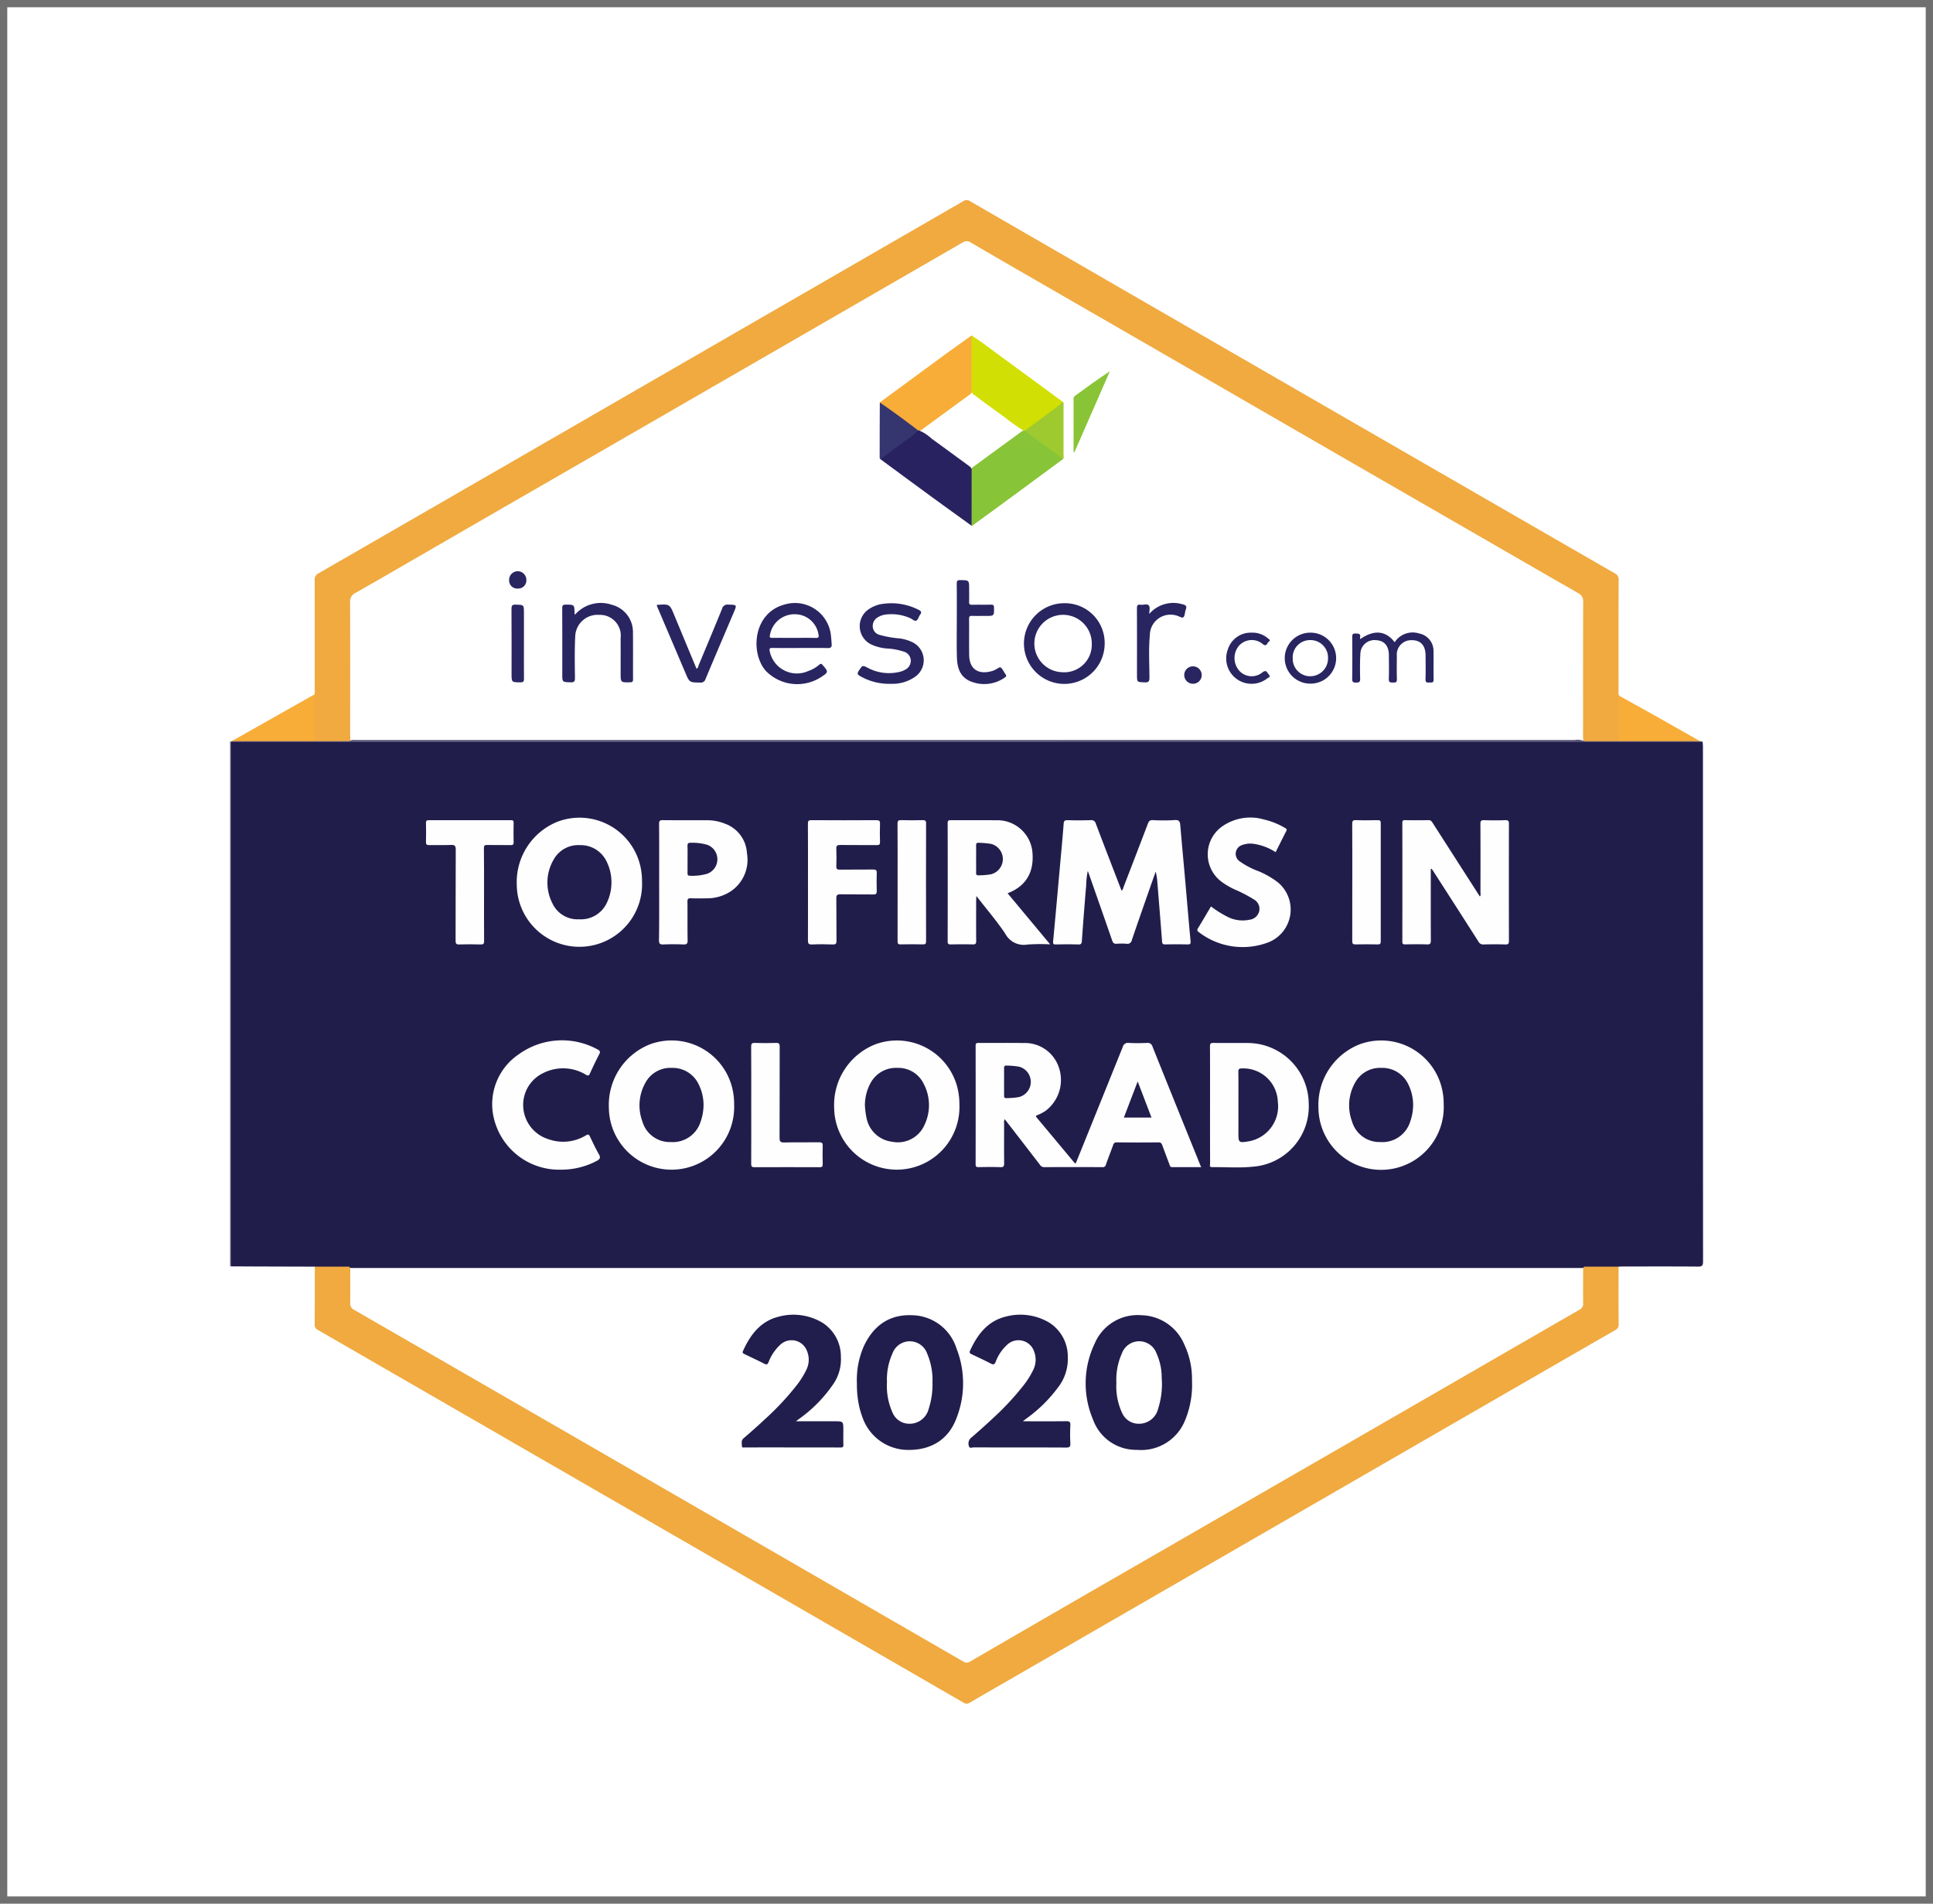
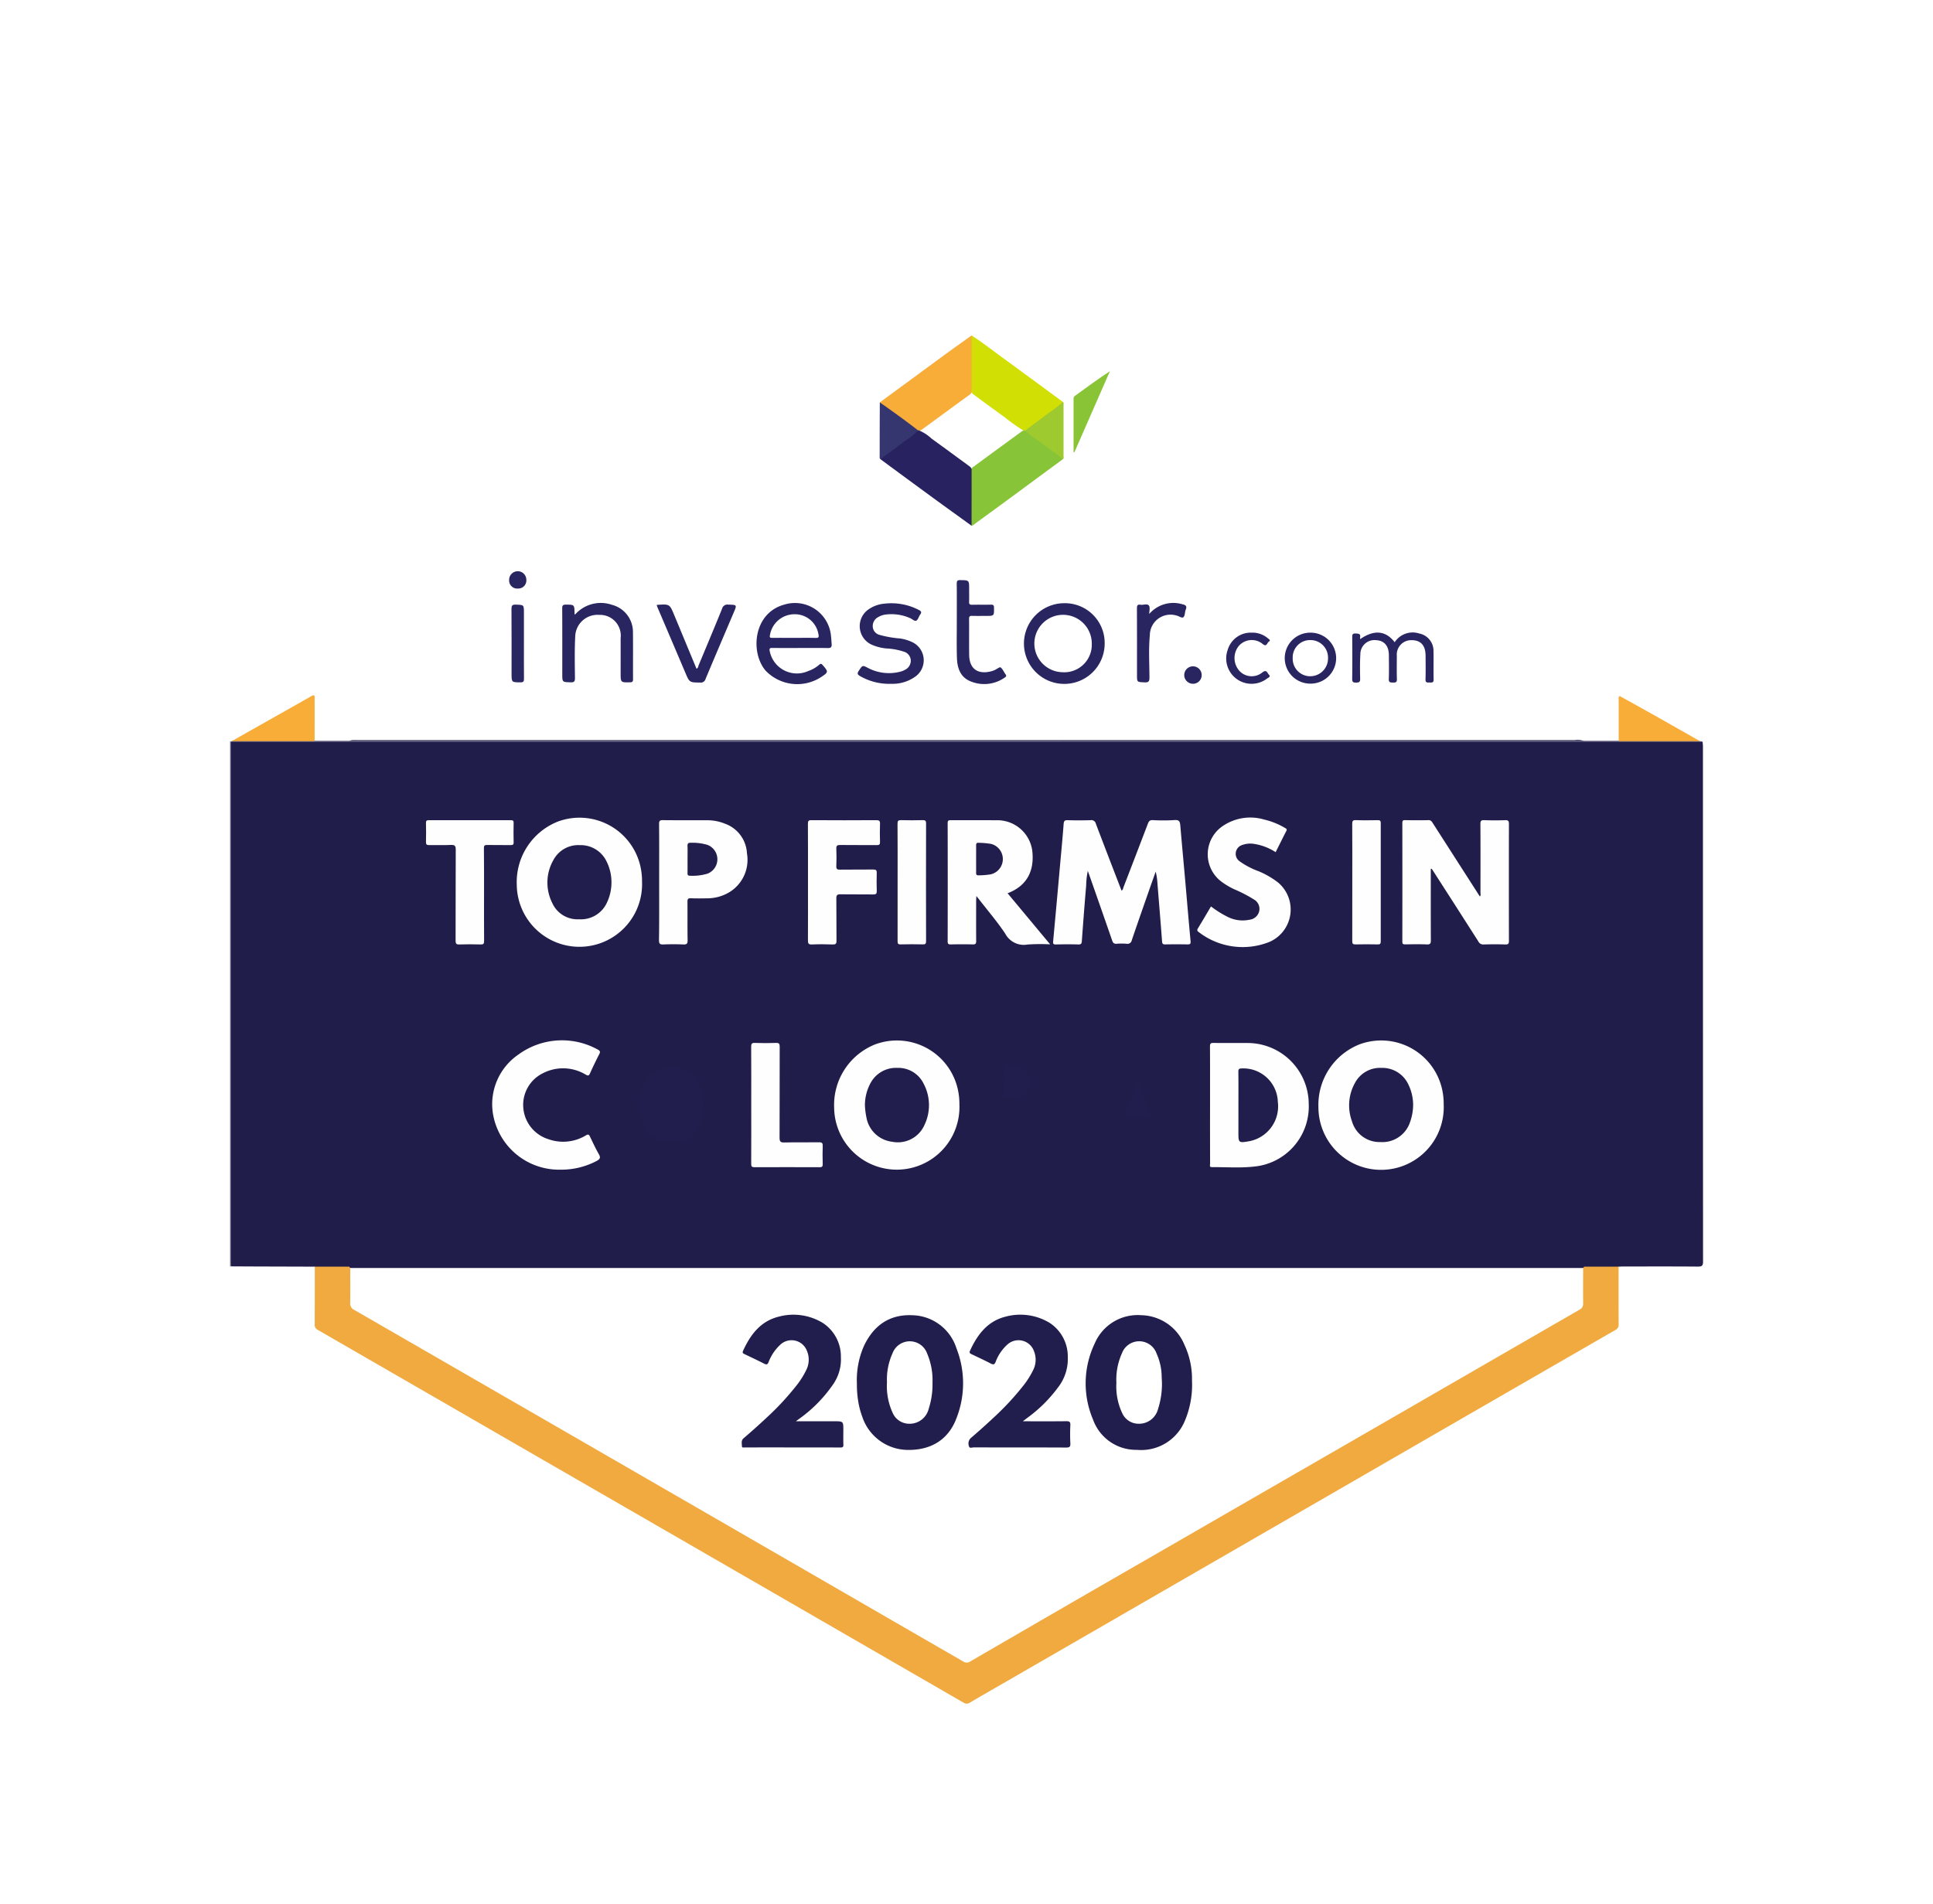
<svg xmlns="http://www.w3.org/2000/svg" width="266" height="262.021" viewBox="0 0 266 262.021">
  <g id="Top_Firms" data-name="Top Firms" transform="translate(-844.5 -207)">
    <g id="Rectangle_147827" data-name="Rectangle 147827" transform="translate(844.5 207)" fill="#fff" stroke="#707070" stroke-width="1">
-       <rect width="266" height="262.021" stroke="none" />
-       <rect x="0.5" y="0.5" width="265" height="261.021" fill="none" />
-     </g>
+       </g>
    <g id="Colorado" transform="translate(-503.091 -116.104)">
      <path id="Path_86030" data-name="Path 86030" d="M1379.372,552.267l-.135.032V480l.118.013a.6.6,0,0,1,.12.192,2.907,2.907,0,0,1,.059.842q0,35.12,0,70.238A1.459,1.459,0,0,1,1379.372,552.267Z" transform="translate(0 -54.863)" fill="#8f8da4" />
      <path id="Path_86031" data-name="Path 86031" d="M1379.454,552.23c-.006-.226-.02-.451-.02-.677q0-35.653,0-71.307c0-.057,0-.113.007-.169a1.429,1.429,0,0,1,.708-.16c.226,0,.453,0,.679,0q99.763,0,199.526,0a6.577,6.577,0,0,1,1.623.154c.013.206.038.412.038.617q0,35.434.015,70.868c0,.576-.143.711-.712.706-3.43-.029-6.862-.015-10.293-.013-.207,0-.414.015-.62.023a.832.832,0,0,1-.635.172c-1.372,0-2.744.022-4.116-.009-.319.032-.641.017-.961.017H1396.483a6.86,6.86,0,0,1-.734-.017c-1.375.029-2.749.01-4.123.009a.835.835,0,0,1-.637-.173l-8.085-.024Z" transform="translate(-0.083 -54.826)" fill="#211d4b" />
-       <path id="Path_86032" data-name="Path 86032" d="M1399.2,418.784c.217-.192.151-.45.151-.688,0-5.053.009-10.106-.009-15.159a.919.919,0,0,1,.536-.924q25.113-14.482,50.212-28.986,19.257-11.118,38.513-22.238a.78.78,0,0,1,.913,0q25.562,14.778,51.135,29.536,18.793,10.85,37.591,21.688a.92.92,0,0,1,.538.923c-.019,5.091-.012,10.182-.011,15.273,0,.237-.065.5.151.688.1,1.091.024,2.183.042,3.275.012.753.006,1.507,0,2.261a1.073,1.073,0,0,1-.147.7,25.378,25.378,0,0,1-2.748.051c-.619.015-1.239,0-1.857,0-.269.011-.29-.189-.311-.379a6.162,6.162,0,0,1-.014-.678c0-6.053-.008-12.106.013-18.159a1.259,1.259,0,0,0-.724-1.255c-5.567-3.178-11.108-6.4-16.662-9.6q-10.144-5.845-20.28-11.7-8.889-5.134-17.777-10.27-10.114-5.839-20.232-11.674-4.315-2.482-8.613-4.991a.931.931,0,0,0-1.082-.012q-12.217,7.064-24.438,14.116-8.425,4.864-16.846,9.732-9.479,5.472-18.959,10.939-6.957,4.012-13.907,8.036c-3.118,1.8-6.228,3.615-9.364,5.387a1.334,1.334,0,0,0-.8,1.328c.028,6.11.019,12.22.007,18.329,0,.3.172.7-.3.853-1.537-.027-3.075.05-4.611-.043a.739.739,0,0,1-.156-.526c-.014-1.873-.008-3.745,0-5.618A1.648,1.648,0,0,1,1399.2,418.784Z" transform="translate(-8.448 0)" fill="#f0aa40" />
      <path id="Path_86033" data-name="Path 86033" d="M1399.5,605.556h4.736c.19.2.14.461.14.7,0,1.433.015,2.866-.006,4.3a.96.96,0,0,0,.545.951q9.407,5.424,18.811,10.853,11.219,6.47,22.433,12.948,10.359,5.98,20.714,11.966,10.917,6.314,21.839,12.62a.871.871,0,0,0,.991,0q12.833-7.461,25.7-14.862,10.7-6.181,21.406-12.351,10.755-6.2,21.5-12.41,7.618-4.4,15.233-8.793a.882.882,0,0,0,.493-.866c-.014-1.452-.008-2.9,0-4.356,0-.24-.051-.5.14-.7h4.736c0,2.64-.007,5.28.009,7.92a.786.786,0,0,1-.449.8q-17.823,10.272-35.634,20.566l-48.207,27.835c-1.663.961-3.333,1.912-4.988,2.888a.754.754,0,0,1-.874,0q-29.262-16.908-58.535-33.8-15.148-8.745-30.3-17.49a.785.785,0,0,1-.447-.8C1399.5,610.836,1399.5,608.2,1399.5,605.556Z" transform="translate(-8.588 -108.114)" fill="#f0aa40" />
      <path id="Path_86034" data-name="Path 86034" d="M1390.931,468.969c.221.172.133.417.134.631.007,1.9,0,3.8,0,5.7-.108.11-.247.071-.374.071q-5.331,0-10.664,0c-.127,0-.266.039-.375-.071l11.067-6.252A1.7,1.7,0,0,1,1390.931,468.969Z" transform="translate(-0.178 -50.185)" fill="#f8ad38" />
      <path id="Path_86035" data-name="Path 86035" d="M1711.066,475.386c0-1.863,0-3.727,0-5.59,0-.214-.086-.458.134-.631,1.61.895,3.224,1.783,4.829,2.687,2.081,1.171,4.155,2.355,6.231,3.534-.108.111-.247.071-.374.071q-5.226,0-10.45,0C1711.313,475.458,1711.174,475.5,1711.066,475.386Z" transform="translate(-140.73 -50.268)" fill="#f8ad38" />
      <path id="Path_86036" data-name="Path 86036" d="M1570.42,479.832h11.2c.117.046.286-.056.358.122l-185.909.009h-16.627a.243.243,0,0,1,0-.1l.124-.03h16.171a.868.868,0,0,1,.586-.163c.226-.008.453,0,.678,0q83.7,0,167.4,0a2.029,2.029,0,0,1,1.265.163Z" transform="translate(-0.083 -54.714)" fill="#585578" />
-       <path id="Path_86037" data-name="Path 86037" d="M1571.192,568.675q3.246-8.025,6.465-16.015a.745.745,0,0,1,.85-.576c.827.043,1.659.04,2.487,0a.682.682,0,0,1,.771.526q3.042,7.586,6.114,15.161c.181.45.363.9.569,1.41-1.37,0-2.682,0-3.994,0-.263,0-.291-.173-.357-.352-.325-.882-.664-1.758-.983-2.642-.1-.269-.2-.419-.542-.415-1.9.023-3.808.019-5.712,0a.463.463,0,0,0-.518.368c-.323.9-.682,1.792-.995,2.7a.426.426,0,0,1-.483.341q-4.015-.013-8.031,0a.673.673,0,0,1-.583-.352q-2.257-2.933-4.523-5.861c-.088-.115-.18-.227-.306-.386a.934.934,0,0,0-.083.574c0,1.829-.014,3.658.006,5.487,0,.4-.063.56-.516.543-1-.04-2-.025-3-.006-.315.006-.41-.078-.41-.4q.015-8.144,0-16.288c0-.317.081-.411.4-.408,2.074.014,4.148-.02,6.221.014a4.91,4.91,0,0,1,4.839,3.378,5.323,5.323,0,0,1-1.841,5.961,5.515,5.515,0,0,1-1.1.572c-.283.111-.242.2-.086.382q2.593,3.1,5.18,6.206C1571.067,568.627,1571.111,568.635,1571.192,568.675Z" transform="translate(-75.572 -85.434)" fill="#fefefe" />
      <path id="Path_86038" data-name="Path 86038" d="M1585.34,508.53c.206-.106.211-.318.275-.486q1.687-4.362,3.353-8.733c.131-.342.27-.5.674-.484a24.741,24.741,0,0,0,3-.007c.68-.056.745.272.788.786.215,2.532.453,5.062.677,7.595.244,2.757.469,5.515.732,8.27.039.407-.075.469-.434.462q-1.526-.03-3.053,0c-.31.006-.41-.078-.433-.393-.2-2.666-.422-5.33-.637-7.994a8.942,8.942,0,0,0-.242-1.633c-.258.729-.52,1.459-.775,2.189-.842,2.413-1.69,4.823-2.512,7.242a.607.607,0,0,1-.726.5,8.378,8.378,0,0,0-1.356,0c-.374.031-.511-.126-.625-.459-1.036-3-2.09-6-3.139-8.992-.054-.156-.113-.31-.21-.576a10.948,10.948,0,0,0-.225,2.036c-.22,2.532-.41,5.066-.594,7.6-.025.331-.072.5-.471.487-1.035-.031-2.073-.024-3.109,0-.338.006-.4-.1-.373-.42q.484-5.2.945-10.406c.173-1.912.357-3.824.5-5.739.031-.4.109-.555.547-.54,1.055.036,2.111.03,3.167,0a.631.631,0,0,1,.723.488C1582.967,502.395,1584.157,505.46,1585.34,508.53Z" transform="translate(-83.414 -62.843)" fill="#fefefe" />
      <path id="Path_86039" data-name="Path 86039" d="M1663.3,505.555v.6c0,3.073-.007,6.145.009,9.218,0,.418-.067.591-.542.572-1-.042-2-.022-3-.007-.288,0-.383-.067-.382-.371q.014-8.172,0-16.344c0-.287.066-.389.371-.383,1.075.018,2.15.025,3.224,0,.341-.009.451.185.594.407q3.229,5.037,6.479,10.1c.159-.174.083-.368.083-.538.005-3.148.013-6.3-.007-9.444,0-.426.1-.537.524-.522.961.035,1.923.038,2.884,0,.448-.018.518.136.517.54q-.02,8.03,0,16.06c0,.383-.08.521-.49.507-1-.031-2-.028-3,0a.727.727,0,0,1-.713-.409q-3.067-4.806-6.156-9.6c-.089-.139-.183-.273-.276-.409Z" transform="translate(-118.819 -62.852)" fill="#fefefe" />
      <path id="Path_86040" data-name="Path 86040" d="M1656.566,560.287a8.623,8.623,0,1,1-17.237.425,8.961,8.961,0,0,1,5.656-8.682,8.587,8.587,0,0,1,11.461,6.7A9.062,9.062,0,0,1,1656.566,560.287Z" transform="translate(-110.309 -85.183)" fill="#fefefe" />
      <path id="Path_86041" data-name="Path 86041" d="M1540.845,560.315a8.622,8.622,0,1,1-17.237.408,8.962,8.962,0,0,1,5.648-8.688,8.587,8.587,0,0,1,11.467,6.691A9.148,9.148,0,0,1,1540.845,560.315Z" transform="translate(-61.23 -85.184)" fill="#fefefe" />
-       <path id="Path_86042" data-name="Path 86042" d="M1487.012,560.316a8.622,8.622,0,1,1-17.237.4,8.96,8.96,0,0,1,5.649-8.686,8.587,8.587,0,0,1,11.466,6.693A9.314,9.314,0,0,1,1487.012,560.316Z" transform="translate(-38.398 -85.184)" fill="#fefefe" />
      <path id="Path_86043" data-name="Path 86043" d="M1465.006,507.062a8.622,8.622,0,1,1-17.237.422,8.956,8.956,0,0,1,5.693-8.713,8.587,8.587,0,0,1,11.421,6.7A8.995,8.995,0,0,1,1465.006,507.062Z" transform="translate(-29.065 -62.601)" fill="#fefefe" />
      <path id="Path_86044" data-name="Path 86044" d="M1613.418,560.626c0-2.677.008-5.355-.009-8.033,0-.378.066-.514.481-.507,1.6.027,3.205,0,4.808.012a8.424,8.424,0,0,1,8.3,8.356,8.308,8.308,0,0,1-7.651,8.663c-1.866.2-3.768.048-5.653.067-.409,0-.269-.284-.269-.47Q1613.411,564.671,1613.418,560.626Z" transform="translate(-99.313 -85.436)" fill="#fefefe" />
      <path id="Path_86045" data-name="Path 86045" d="M1558.982,508.907l5.856,7.033a26.177,26.177,0,0,0-3.113.024,2.874,2.874,0,0,1-3.054-1.478c-1.1-1.659-2.412-3.18-3.633-4.761-.088-.113-.179-.223-.352-.439-.014.319-.031.513-.031.708,0,1.829-.011,3.658.007,5.486,0,.369-.1.479-.471.469-1-.027-2-.021-3,0-.318.006-.455-.037-.455-.416q.021-8.145,0-16.29c0-.341.121-.393.421-.391,2.054.011,4.11-.017,6.165.011a4.845,4.845,0,0,1,5.053,4.167C1562.683,505.666,1561.785,507.84,1558.982,508.907Z" transform="translate(-72.737 -62.857)" fill="#fefefe" />
      <path id="Path_86046" data-name="Path 86046" d="M1451.3,569.27a9.222,9.222,0,0,1-9.314-7.8,8.278,8.278,0,0,1,3.5-8.031,10.168,10.168,0,0,1,10.975-.681c.292.169.328.3.176.6-.446.869-.873,1.749-1.273,2.64-.153.342-.264.384-.6.188a6.029,6.029,0,0,0-5.841-.213,4.843,4.843,0,0,0-2.758,4.565,4.925,4.925,0,0,0,3.474,4.537,6.03,6.03,0,0,0,5.163-.53c.338-.2.428-.087.564.2.389.813.773,1.631,1.218,2.415.263.464.138.66-.292.9A10.442,10.442,0,0,1,1451.3,569.27Z" transform="translate(-26.576 -85.175)" fill="#fefefe" />
      <path id="Path_86047" data-name="Path 86047" d="M1481.784,507.384c0-2.676.012-5.351-.012-8.027,0-.44.127-.517.532-.513,2.035.021,4.07.007,6.105.012a6.487,6.487,0,0,1,2.475.492,4.561,4.561,0,0,1,2.978,4.044,5.224,5.224,0,0,1-2.3,5.294,5.916,5.916,0,0,1-3.158.915c-.753.015-1.508.023-2.26-.006-.371-.014-.472.1-.468.467.02,1.771-.011,3.543.022,5.313.009.487-.138.595-.6.576-.9-.037-1.81-.037-2.713,0-.47.019-.631-.071-.625-.6C1481.8,512.7,1481.784,510.041,1481.784,507.384Z" transform="translate(-43.485 -62.855)" fill="#fefefe" />
      <path id="Path_86048" data-name="Path 86048" d="M1621.168,503a7.538,7.538,0,0,0-3.01-1.144,3.21,3.21,0,0,0-1.611.168,1.26,1.26,0,0,0-.307,2.252,10.789,10.789,0,0,0,2.593,1.352,11.944,11.944,0,0,1,2.631,1.516,4.859,4.859,0,0,1-1.128,8.2,9.89,9.89,0,0,1-9.736-1.334c-.224-.157-.277-.282-.117-.54.6-.975,1.177-1.967,1.789-3a14.319,14.319,0,0,0,2.233,1.406,4.569,4.569,0,0,0,3.069.424,1.549,1.549,0,0,0,1.327-1.149,1.478,1.478,0,0,0-.724-1.642,19.163,19.163,0,0,0-2.7-1.4,10.372,10.372,0,0,1-1.7-1,4.7,4.7,0,0,1,.259-7.8,6.725,6.725,0,0,1,5.582-.789,10.056,10.056,0,0,1,2.817,1.132c.159.093.342.162.207.423C1622.146,501.042,1621.662,502.017,1621.168,503Z" transform="translate(-98.037 -62.606)" fill="#fefefe" />
      <path id="Path_86049" data-name="Path 86049" d="M1517.348,507.378c0-2.677.009-5.355-.009-8.032,0-.382.073-.506.485-.5q4.467.029,8.936,0c.393,0,.516.1.5.5-.031.829-.025,1.66,0,2.488.011.347-.09.449-.442.445-1.678-.018-3.356.007-5.033-.018-.423-.006-.557.1-.538.533.034.79.034,1.584,0,2.375-.018.412.126.492.508.487,1.526-.021,3.054,0,4.581-.018.367,0,.487.089.475.465-.027.829-.025,1.66,0,2.488.011.362-.084.484-.468.478-1.508-.023-3.017.007-4.524-.019-.438-.008-.577.1-.57.558.025,1.941,0,3.884.022,5.825.006.438-.123.534-.538.52-.942-.032-1.886-.045-2.827,0-.505.025-.567-.158-.563-.6C1517.358,512.695,1517.348,510.036,1517.348,507.378Z" transform="translate(-58.571 -62.855)" fill="#fefefe" />
      <path id="Path_86050" data-name="Path 86050" d="M1434.064,509.1c0,2.13-.009,4.261.009,6.391,0,.372-.1.474-.466.464-.979-.026-1.962-.036-2.94,0-.448.018-.518-.138-.517-.54.015-4.167,0-8.334.021-12.5,0-.506-.11-.682-.645-.657-1,.047-2,0-3,.021-.342.008-.462-.079-.452-.438.026-.867.018-1.735,0-2.6-.005-.287.07-.389.375-.389q5.657.015,11.313,0c.3,0,.381.086.375.379-.018.886-.024,1.773,0,2.658.01.349-.131.393-.427.389-1.075-.016-2.15.009-3.225-.015-.354-.008-.44.1-.438.443C1434.072,504.835,1434.064,506.965,1434.064,509.1Z" transform="translate(-19.865 -62.858)" fill="#fefefe" />
      <path id="Path_86051" data-name="Path 86051" d="M1503.791,560.636c0-2.677.01-5.353-.011-8.03,0-.426.1-.537.525-.522.96.034,1.923.038,2.883,0,.447-.018.519.136.517.54-.013,4.166,0,8.331-.018,12.5,0,.5.1.675.639.662,1.6-.04,3.2,0,4.807-.024.406-.006.506.121.493.508q-.043,1.243,0,2.488c.013.361-.108.436-.446.434q-4.467-.019-8.935,0c-.374,0-.464-.1-.461-.467C1503.8,566.027,1503.791,563.332,1503.791,560.636Z" transform="translate(-52.821 -85.434)" fill="#fefefe" />
      <path id="Path_86052" data-name="Path 86052" d="M1538.764,507.359c0-2.675.01-5.35-.01-8.025,0-.4.1-.5.5-.491.978.03,1.959.022,2.938,0,.34-.006.492.045.49.447q-.021,8.11,0,16.22c0,.36-.111.439-.449.432-1.017-.021-2.035-.027-3.051,0-.375.011-.421-.128-.42-.452C1538.768,512.784,1538.764,510.071,1538.764,507.359Z" transform="translate(-67.654 -62.855)" fill="#fefefe" />
      <path id="Path_86053" data-name="Path 86053" d="M1647.413,507.34c0-2.656.01-5.313-.01-7.969,0-.407.073-.549.514-.532,1,.038,2,.024,3,.005.319-.006.413.087.412.409q-.013,8.138,0,16.276c0,.315-.08.421-.408.415-1.017-.021-2.035-.025-3.052,0-.376.01-.462-.1-.461-.468C1647.42,512.765,1647.413,510.052,1647.413,507.34Z" transform="translate(-113.734 -62.853)" fill="#fefefe" />
      <path id="Path_86054" data-name="Path 86054" d="M1563.193,631.718c2.1,0,4.036.012,5.974-.01.428-.005.59.083.566.547-.042.828-.041,1.66,0,2.488.023.462-.09.592-.573.589-4.243-.022-8.485-.01-12.728-.02-.219,0-.582.165-.641-.138a1.035,1.035,0,0,1,.23-1.137q1.589-1.36,3.116-2.789a37.667,37.667,0,0,0,4.221-4.558,11.666,11.666,0,0,0,1.3-2.109,3.145,3.145,0,0,0,.066-2.524,2.262,2.262,0,0,0-3.578-.97,6.021,6.021,0,0,0-1.687,2.438c-.178.429-.339.419-.693.237-.851-.44-1.72-.845-2.585-1.259-.214-.1-.4-.181-.256-.493,1.016-2.224,2.42-4.088,4.922-4.7a7.758,7.758,0,0,1,6.05.871,5.522,5.522,0,0,1,2.484,4.7,6.382,6.382,0,0,1-1.4,4.25,19.374,19.374,0,0,1-4.032,4.014C1563.74,631.3,1563.531,631.459,1563.193,631.718Z" transform="translate(-74.851 -112.991)" fill="#211d4c" />
      <path id="Path_86055" data-name="Path 86055" d="M1508.981,631.717h5.28c1.248,0,1.248,0,1.248,1.257,0,.661-.017,1.321.007,1.98.011.309-.1.371-.384.37q-6.591-.012-13.182-.008c-.153,0-.4.078-.4-.178.005-.372-.146-.76.243-1.092q1.59-1.358,3.117-2.788a37.437,37.437,0,0,0,4.257-4.6,11.339,11.339,0,0,0,1.295-2.114,3.122,3.122,0,0,0,.035-2.524,2.26,2.26,0,0,0-3.552-.941,6.272,6.272,0,0,0-1.719,2.484c-.146.339-.27.4-.606.229-.868-.45-1.758-.858-2.637-1.284-.2-.1-.425-.154-.275-.484,1.011-2.227,2.413-4.09,4.912-4.707a7.759,7.759,0,0,1,6.052.859,5.51,5.51,0,0,1,2.5,4.69,6.025,6.025,0,0,1-1.081,3.784,19.092,19.092,0,0,1-4.748,4.794C1509.265,631.5,1509.191,631.556,1508.981,631.717Z" transform="translate(-51.866 -112.991)" fill="#211d4c" />
      <path id="Path_86056" data-name="Path 86056" d="M1564.209,559.742c0-.622.007-1.245,0-1.867,0-.249.049-.4.339-.374a11.413,11.413,0,0,1,1.739.156,2.157,2.157,0,0,1-.058,4.182,10.475,10.475,0,0,1-1.686.139c-.3.014-.338-.126-.334-.372C1564.216,560.986,1564.209,560.364,1564.209,559.742Z" transform="translate(-78.448 -87.732)" fill="#211d4c" />
      <path id="Path_86057" data-name="Path 86057" d="M1594.741,561.291l1.9,4.971h-3.8C1593.463,564.628,1594.074,563.032,1594.741,561.291Z" transform="translate(-90.593 -89.34)" fill="#211d4c" />
      <path id="Path_86058" data-name="Path 86058" d="M1655.475,563.189a7.189,7.189,0,0,1-.425,2.332,4.007,4.007,0,0,1-4.1,2.739,3.928,3.928,0,0,1-3.892-2.862,6.331,6.331,0,0,1,.42-5.286,3.9,3.9,0,0,1,3.643-2.058,3.943,3.943,0,0,1,3.666,2.213A6.429,6.429,0,0,1,1655.475,563.189Z" transform="translate(-113.424 -87.967)" fill="#211d4c" />
      <path id="Path_86059" data-name="Path 86059" d="M1530.961,563.2a6.393,6.393,0,0,1,.808-3.118,3.968,3.968,0,0,1,3.663-2.029,3.866,3.866,0,0,1,3.617,2.193,6.291,6.291,0,0,1,.108,5.661,4,4,0,0,1-4.462,2.311,4.076,4.076,0,0,1-3.524-3.332A10.7,10.7,0,0,1,1530.961,563.2Z" transform="translate(-64.349 -87.967)" fill="#211d4c" />
      <path id="Path_86060" data-name="Path 86060" d="M1485.92,563.192a7.166,7.166,0,0,1-.423,2.323,4.007,4.007,0,0,1-4.1,2.745,3.925,3.925,0,0,1-3.9-2.856,6.336,6.336,0,0,1,.414-5.287,3.9,3.9,0,0,1,3.64-2.063,3.946,3.946,0,0,1,3.67,2.207A6.4,6.4,0,0,1,1485.92,563.192Z" transform="translate(-41.514 -87.967)" fill="#211d4c" />
      <path id="Path_86061" data-name="Path 86061" d="M1463.905,509.951a6.452,6.452,0,0,1-.676,2.883,3.928,3.928,0,0,1-3.785,2.182,3.8,3.8,0,0,1-3.684-2.237,6.241,6.241,0,0,1,.148-5.9,3.868,3.868,0,0,1,3.636-2.066,3.945,3.945,0,0,1,3.671,2.207A6.4,6.4,0,0,1,1463.905,509.951Z" transform="translate(-32.171 -65.385)" fill="#211d4c" />
      <path id="Path_86062" data-name="Path 86062" d="M1620.205,563.226c0-1.527.012-3.053-.009-4.579-.006-.374.1-.463.469-.466a4.75,4.75,0,0,1,4.963,4.591,4.888,4.888,0,0,1-4.058,5.45c-1.295.223-1.366.166-1.366-1.095Z" transform="translate(-102.195 -88.021)" fill="#211d4c" />
      <path id="Path_86063" data-name="Path 86063" d="M1557.529,506.5c0-.622.007-1.245,0-1.866,0-.245.039-.408.335-.378a11.4,11.4,0,0,1,1.74.155,2.157,2.157,0,0,1-.05,4.182,10.476,10.476,0,0,1-1.687.14c-.293.013-.344-.116-.338-.367C1557.537,507.745,1557.529,507.123,1557.529,506.5Z" transform="translate(-75.615 -65.15)" fill="#211d4c" />
      <path id="Path_86064" data-name="Path 86064" d="M1488.572,506.466c0-.584.016-1.169-.007-1.753-.012-.332.074-.474.436-.458a7.136,7.136,0,0,1,2.284.279,2.117,2.117,0,0,1,0,3.978,7.119,7.119,0,0,1-2.4.275c-.31.009-.32-.171-.317-.4C1488.575,507.748,1488.572,507.107,1488.572,506.466Z" transform="translate(-46.367 -65.15)" fill="#211d4c" />
      <path id="Path_86065" data-name="Path 86065" d="M1556.32,382.99c1.54,1.007,2.988,2.14,4.473,3.223q4.055,2.958,8.092,5.938a.406.406,0,0,1-.208.375c-1.651,1.214-3.273,2.468-4.979,3.6a.408.408,0,0,1-.165.008,24.566,24.566,0,0,1-2.618-1.849c-1.412-1.028-2.835-2.04-4.227-3.1a1.06,1.06,0,0,1-.514-.642c-.081-2.346-.027-4.692-.03-7.037A.874.874,0,0,1,1556.32,382.99Z" transform="translate(-75.023 -13.719)" fill="#d2df04" />
      <path id="Path_86066" data-name="Path 86066" d="M1547.16,382.99q0,3.887,0,7.775a.669.669,0,0,1-.341.429c-2.151,1.557-4.285,3.138-6.43,4.7a1.419,1.419,0,0,1-.446.242.405.405,0,0,1-.162-.006c-1.129-.739-2.193-1.569-3.284-2.362-.515-.374-1.034-.744-1.545-1.125a1.008,1.008,0,0,1-.42-.438q4.437-3.261,8.875-6.52C1544.648,384.778,1545.907,383.889,1547.16,382.99Z" transform="translate(-65.862 -13.719)" fill="#f8ad38" />
      <path id="Path_86067" data-name="Path 86067" d="M1563.561,405.727l.105-.005a4.984,4.984,0,0,1,1.309.869c1.176.819,2.316,1.687,3.475,2.529.188.136.453.234.421.547q-3.357,2.476-6.716,4.951-2.658,1.955-5.327,3.895c-.161.117-.3.29-.517.315a.971.971,0,0,1-.168-.529c0-2.343-.048-4.685.025-7.026a.964.964,0,0,1,.464-.609c2.151-1.589,4.317-3.158,6.472-4.741A.732.732,0,0,1,1563.561,405.727Z" transform="translate(-75.023 -23.36)" fill="#88c437" />
      <path id="Path_86068" data-name="Path 86068" d="M1547.208,411.043q0,3.89-.006,7.78c-1.792-1.3-3.59-2.587-5.377-3.893q-3.592-2.627-7.17-5.272c-.038-.214.13-.3.26-.4q2.385-1.759,4.786-3.5a.343.343,0,0,1,.159-.054l.115,0a5.879,5.879,0,0,1,1.733,1.136c1.682,1.209,3.347,2.443,5.021,3.663C1546.922,410.657,1547.153,410.772,1547.208,411.043Z" transform="translate(-65.913 -23.356)" fill="#292261" />
      <path id="Path_86069" data-name="Path 86069" d="M1460.374,448.574a4.709,4.709,0,0,1,5.095-1.37,3.854,3.854,0,0,1,2.893,3.742c.025,2.168,0,4.335.012,6.5,0,.3-.062.418-.4.424-1.306.025-1.306.039-1.306-1.272,0-1.6.005-3.2,0-4.807a2.857,2.857,0,0,0-2.948-3.2,3.068,3.068,0,0,0-3.3,2.932c-.1,1.918-.058,3.844-.038,5.765.005.479-.129.6-.594.583-1.151-.032-1.151-.008-1.151-1.146,0-3.016.007-6.032-.01-9.048,0-.4.11-.5.5-.5,1.179.011,1.179-.006,1.2,1.2A1.742,1.742,0,0,0,1460.374,448.574Z" transform="translate(-33.671 -40.855)" fill="#292561" />
      <path id="Path_86070" data-name="Path 86070" d="M1533.865,458.092a8,8,0,0,1-4.32-1.075c-.315-.188-.41-.33-.177-.686.542-.825.511-.826,1.341-.394a6.2,6.2,0,0,0,4.337.5,2.559,2.559,0,0,0,.679-.264,1.381,1.381,0,0,0,.813-1.37,1.316,1.316,0,0,0-.955-1.139,9.153,9.153,0,0,0-2.435-.44,6.449,6.449,0,0,1-2.058-.552,2.8,2.8,0,0,1-.438-4.769,4.5,4.5,0,0,1,2.3-.846,8.2,8.2,0,0,1,4.7.869c.309.158.427.311.187.634-.2.27-.282.707-.536.834s-.574-.237-.88-.353a6.31,6.31,0,0,0-3.478-.461,2.682,2.682,0,0,0-.894.333,1.379,1.379,0,0,0-.737,1.358,1.239,1.239,0,0,0,.933,1.087,14.624,14.624,0,0,0,2.83.495,5.861,5.861,0,0,1,1.768.554,2.764,2.764,0,0,1,.449,4.6A5.369,5.369,0,0,1,1533.865,458.092Z" transform="translate(-63.619 -40.87)" fill="#292561" />
      <path id="Path_86071" data-name="Path 86071" d="M1481.2,447.38a.672.672,0,0,1,.1-.029c1.686-.113,1.684-.112,2.331,1.448q1.521,3.669,3.051,7.346c.232-.1.232-.325.3-.5,1.079-2.582,2.161-5.162,3.214-7.755a.763.763,0,0,1,.857-.571c1.208.036,1.209.011.74,1.113-1.293,3.041-2.595,6.08-3.87,9.129a.674.674,0,0,1-.746.488c-1.462-.017-1.459,0-2.029-1.346q-1.885-4.434-3.776-8.865C1481.3,447.69,1481.254,447.534,1481.2,447.38Z" transform="translate(-43.243 -40.998)" fill="#292561" />
      <path id="Path_86072" data-name="Path 86072" d="M1552.909,447.072c0-1.7.011-3.394-.008-5.09,0-.374.06-.517.479-.511,1.226.019,1.226,0,1.226,1.225,0,.584.016,1.169-.006,1.753-.013.316.08.424.407.416.867-.021,1.735.005,2.6-.014.31-.006.416.071.42.4.016,1.148.031,1.148-1.088,1.148-.641,0-1.283.014-1.923-.006-.31-.01-.422.074-.419.406.017,1.658-.011,3.318.014,4.977.028,1.863,1.137,2.7,2.952,2.264a3.223,3.223,0,0,0,.535-.176c.291-.128.707-.466.832-.377.3.212.447.63.683.944.162.216.084.33-.1.448a4.9,4.9,0,0,1-4.841.469c-1.354-.611-1.711-1.892-1.748-3.247C1552.876,450.428,1552.91,448.749,1552.909,447.072Z" transform="translate(-73.652 -38.522)" fill="#292561" />
      <path id="Path_86073" data-name="Path 86073" d="M1653.245,455.347a2.945,2.945,0,0,1,3.373-1.206,2.427,2.427,0,0,1,1.97,2.431c.027,1.3-.014,2.6.016,3.9.013.511-.3.408-.588.417s-.542.032-.527-.423c.035-1.092.015-2.186.01-3.279-.007-1.4-.674-2.132-1.92-2.124a1.978,1.978,0,0,0-2.038,2.142c0,1.074-.025,2.149.011,3.222.015.447-.184.475-.534.469s-.6,0-.58-.491c.039-1.092.016-2.186.01-3.279-.006-1.274-.637-2.012-1.752-2.063a1.935,1.935,0,0,0-2.173,1.928c-.067,1.126-.055,2.26-.028,3.39.011.456-.165.514-.556.52s-.547-.075-.54-.519c.029-1.9.02-3.806.006-5.71,0-.348.014-.554.463-.529.393.022.722,0,.619.542a1.054,1.054,0,0,0,.012.232C1650.421,453.587,1652.015,453.739,1653.245,455.347Z" transform="translate(-113.733 -43.845)" fill="#292561" />
      <path id="Path_86074" data-name="Path 86074" d="M1597.654,448.463a4.385,4.385,0,0,1,4.583-1.327c.409.09.648.236.447.723-.142.344-.094.84-.327,1.049-.2.183-.622-.163-.961-.227a2.843,2.843,0,0,0-3.658,2.714c-.183,1.932-.062,3.876-.054,5.815,0,.546-.128.7-.675.671-1.037-.048-1.039-.014-1.039-1.032,0-3.05.006-6.1-.009-9.153,0-.381.079-.568.49-.5s.934-.2,1.165.127C1597.8,447.577,1597.654,448.073,1597.654,448.463Z" transform="translate(-91.917 -40.858)" fill="#292561" />
      <path id="Path_86075" data-name="Path 86075" d="M1539.792,402.863a13.327,13.327,0,0,1-2.022,1.575c-1.038.818-2.12,1.584-3.182,2.371-.034-.061-.1-.122-.1-.183q0-3.815.021-7.63C1536.3,400.248,1538.069,401.525,1539.792,402.863Z" transform="translate(-65.846 -20.508)" fill="#353670" />
      <path id="Path_86076" data-name="Path 86076" d="M1574.422,406.772c-.792-.742-1.73-1.292-2.58-1.957s-1.819-1.233-2.624-1.987c1.091-.81,2.185-1.615,3.271-2.431a20.613,20.613,0,0,0,1.946-1.5c.14.093.085.238.085.361q0,3.552,0,7.1C1574.52,406.5,1574.587,406.667,1574.422,406.772Z" transform="translate(-80.575 -20.466)" fill="#9eca30" />
      <path id="Path_86077" data-name="Path 86077" d="M1580.815,402.675q0-3.687,0-7.375c0-.231.147-.331.3-.441,1.534-1.12,3.069-2.239,4.7-3.31q-2.439,5.569-4.878,11.139Z" transform="translate(-85.491 -17.35)" fill="#89c437" />
      <path id="Path_86078" data-name="Path 86078" d="M1448.219,452.678c0,1.62-.009,3.242.006,4.862,0,.349-.066.488-.461.487-1.248-.005-1.248.014-1.248-1.22,0-2.959.01-5.918-.011-8.877,0-.457.09-.617.579-.6,1.134.035,1.135.008,1.135,1.164Z" transform="translate(-28.529 -41.007)" fill="#2a2662" />
      <path id="Path_86079" data-name="Path 86079" d="M1620.82,454.033a3.234,3.234,0,0,1,2.239.783c.127.114.444.25.123.452-.24.151-.271.753-.8.36a2.358,2.358,0,0,0-3.342.247,2.646,2.646,0,0,0,.217,3.542,2.315,2.315,0,0,0,3.056.074c.568-.437.661.1.883.325.3.306-.1.408-.246.523a3.491,3.491,0,0,1-5.42-3.954A3.3,3.3,0,0,1,1620.82,454.033Z" transform="translate(-100.99 -43.85)" fill="#292561" />
      <path id="Path_86080" data-name="Path 86080" d="M1608.476,464.483a1.2,1.2,0,1,1,1.179-1.236A1.185,1.185,0,0,1,1608.476,464.483Z" transform="translate(-96.701 -47.267)" fill="#292561" />
      <path id="Path_86081" data-name="Path 86081" d="M1447.153,441.726a1.105,1.105,0,0,1-1.209-1.129,1.186,1.186,0,1,1,2.37-.051A1.117,1.117,0,0,1,1447.153,441.726Z" transform="translate(-28.291 -37.616)" fill="#292561" />
      <path id="Path_86082" data-name="Path 86082" d="M1597.306,621.241a6.574,6.574,0,0,0-5.952-4.083,6.42,6.42,0,0,0-6.4,3.895,12.724,12.724,0,0,0-.228,10.473,6.282,6.282,0,0,0,6.036,4.164,6.5,6.5,0,0,0,6.6-4,12.748,12.748,0,0,0,.98-5.553A11.042,11.042,0,0,0,1597.306,621.241Zm-3.626,8.793a2.7,2.7,0,0,1-2.7,2.065,2.475,2.475,0,0,1-2.242-1.462,8.653,8.653,0,0,1-.8-4.169,8.833,8.833,0,0,1,.763-4.066,2.535,2.535,0,0,1,4.776.055,7.911,7.911,0,0,1,.693,3.175c.013.282.026.563.034.716A11.1,11.1,0,0,1,1593.68,630.034Z" transform="translate(-86.721 -113.032)" fill="#211d4c" />
      <path id="Path_86083" data-name="Path 86083" d="M1542.744,621.712a6.523,6.523,0,0,0-6.085-4.549c-3.159-.138-5.327,1.437-6.648,4.236a11.61,11.61,0,0,0-.964,5.183,13.98,13.98,0,0,0,.206,2.576,10.86,10.86,0,0,0,.527,1.96,6.653,6.653,0,0,0,6.171,4.582c3.24.073,5.649-1.382,6.762-4.276A13.152,13.152,0,0,0,1542.744,621.712Zm-3.813,8.315a2.7,2.7,0,0,1-2.695,2.073,2.487,2.487,0,0,1-2.27-1.5,8.862,8.862,0,0,1-.782-4.231,8.7,8.7,0,0,1,.758-3.954,2.536,2.536,0,0,1,4.778.041,9.319,9.319,0,0,1,.728,3.994A10.879,10.879,0,0,1,1538.931,630.027Z" transform="translate(-63.537 -113.033)" fill="#211d4c" />
      <path id="Path_86084" data-name="Path 86084" d="M1515.4,452.637c-.027-.375-.045-.752-.09-1.125a4.981,4.981,0,0,0-6.419-4.337c-4.289,1.163-4.711,6.585-2.589,9.084a6.028,6.028,0,0,0,7.633.9c1.035-.676,1.036-.735.225-1.662-.18-.206-.28-.217-.484-.035a4.527,4.527,0,0,1-1.51.862,3.809,3.809,0,0,1-5.29-2.745c-.079-.391.035-.44.377-.436,1.262.016,2.524.006,3.787.006,1.281,0,2.562-.016,3.843.009C1515.292,453.166,1515.43,453.008,1515.4,452.637Zm-2.188-.873c-.98-.025-1.96-.009-2.94-.009-1.018,0-2.036-.007-3.053,0-.292,0-.377-.047-.313-.377a3.425,3.425,0,0,1,3.413-2.873,3.286,3.286,0,0,1,3.27,2.8C1513.661,451.656,1513.59,451.774,1513.215,451.764Z" transform="translate(-53.364 -40.857)" fill="#292561" />
      <path id="Path_86085" data-name="Path 86085" d="M1574.372,446.992a5.554,5.554,0,1,0,5.573,5.589A5.469,5.469,0,0,0,1574.372,446.992Zm-.087,9.5a3.951,3.951,0,1,1,3.887-3.909A3.791,3.791,0,0,1,1574.285,456.5Z" transform="translate(-80.341 -40.864)" fill="#292561" />
      <path id="Path_86086" data-name="Path 86086" d="M1634.8,454.033a3.507,3.507,0,0,0-.026,7.015,3.508,3.508,0,1,0,.026-7.015Zm.01,6a2.411,2.411,0,0,1-2.434-2.5,2.382,2.382,0,0,1,2.439-2.479,2.41,2.41,0,0,1,2.419,2.511A2.441,2.441,0,0,1,1634.807,460.029Z" transform="translate(-106.895 -43.85)" fill="#292561" />
    </g>
  </g>
</svg>